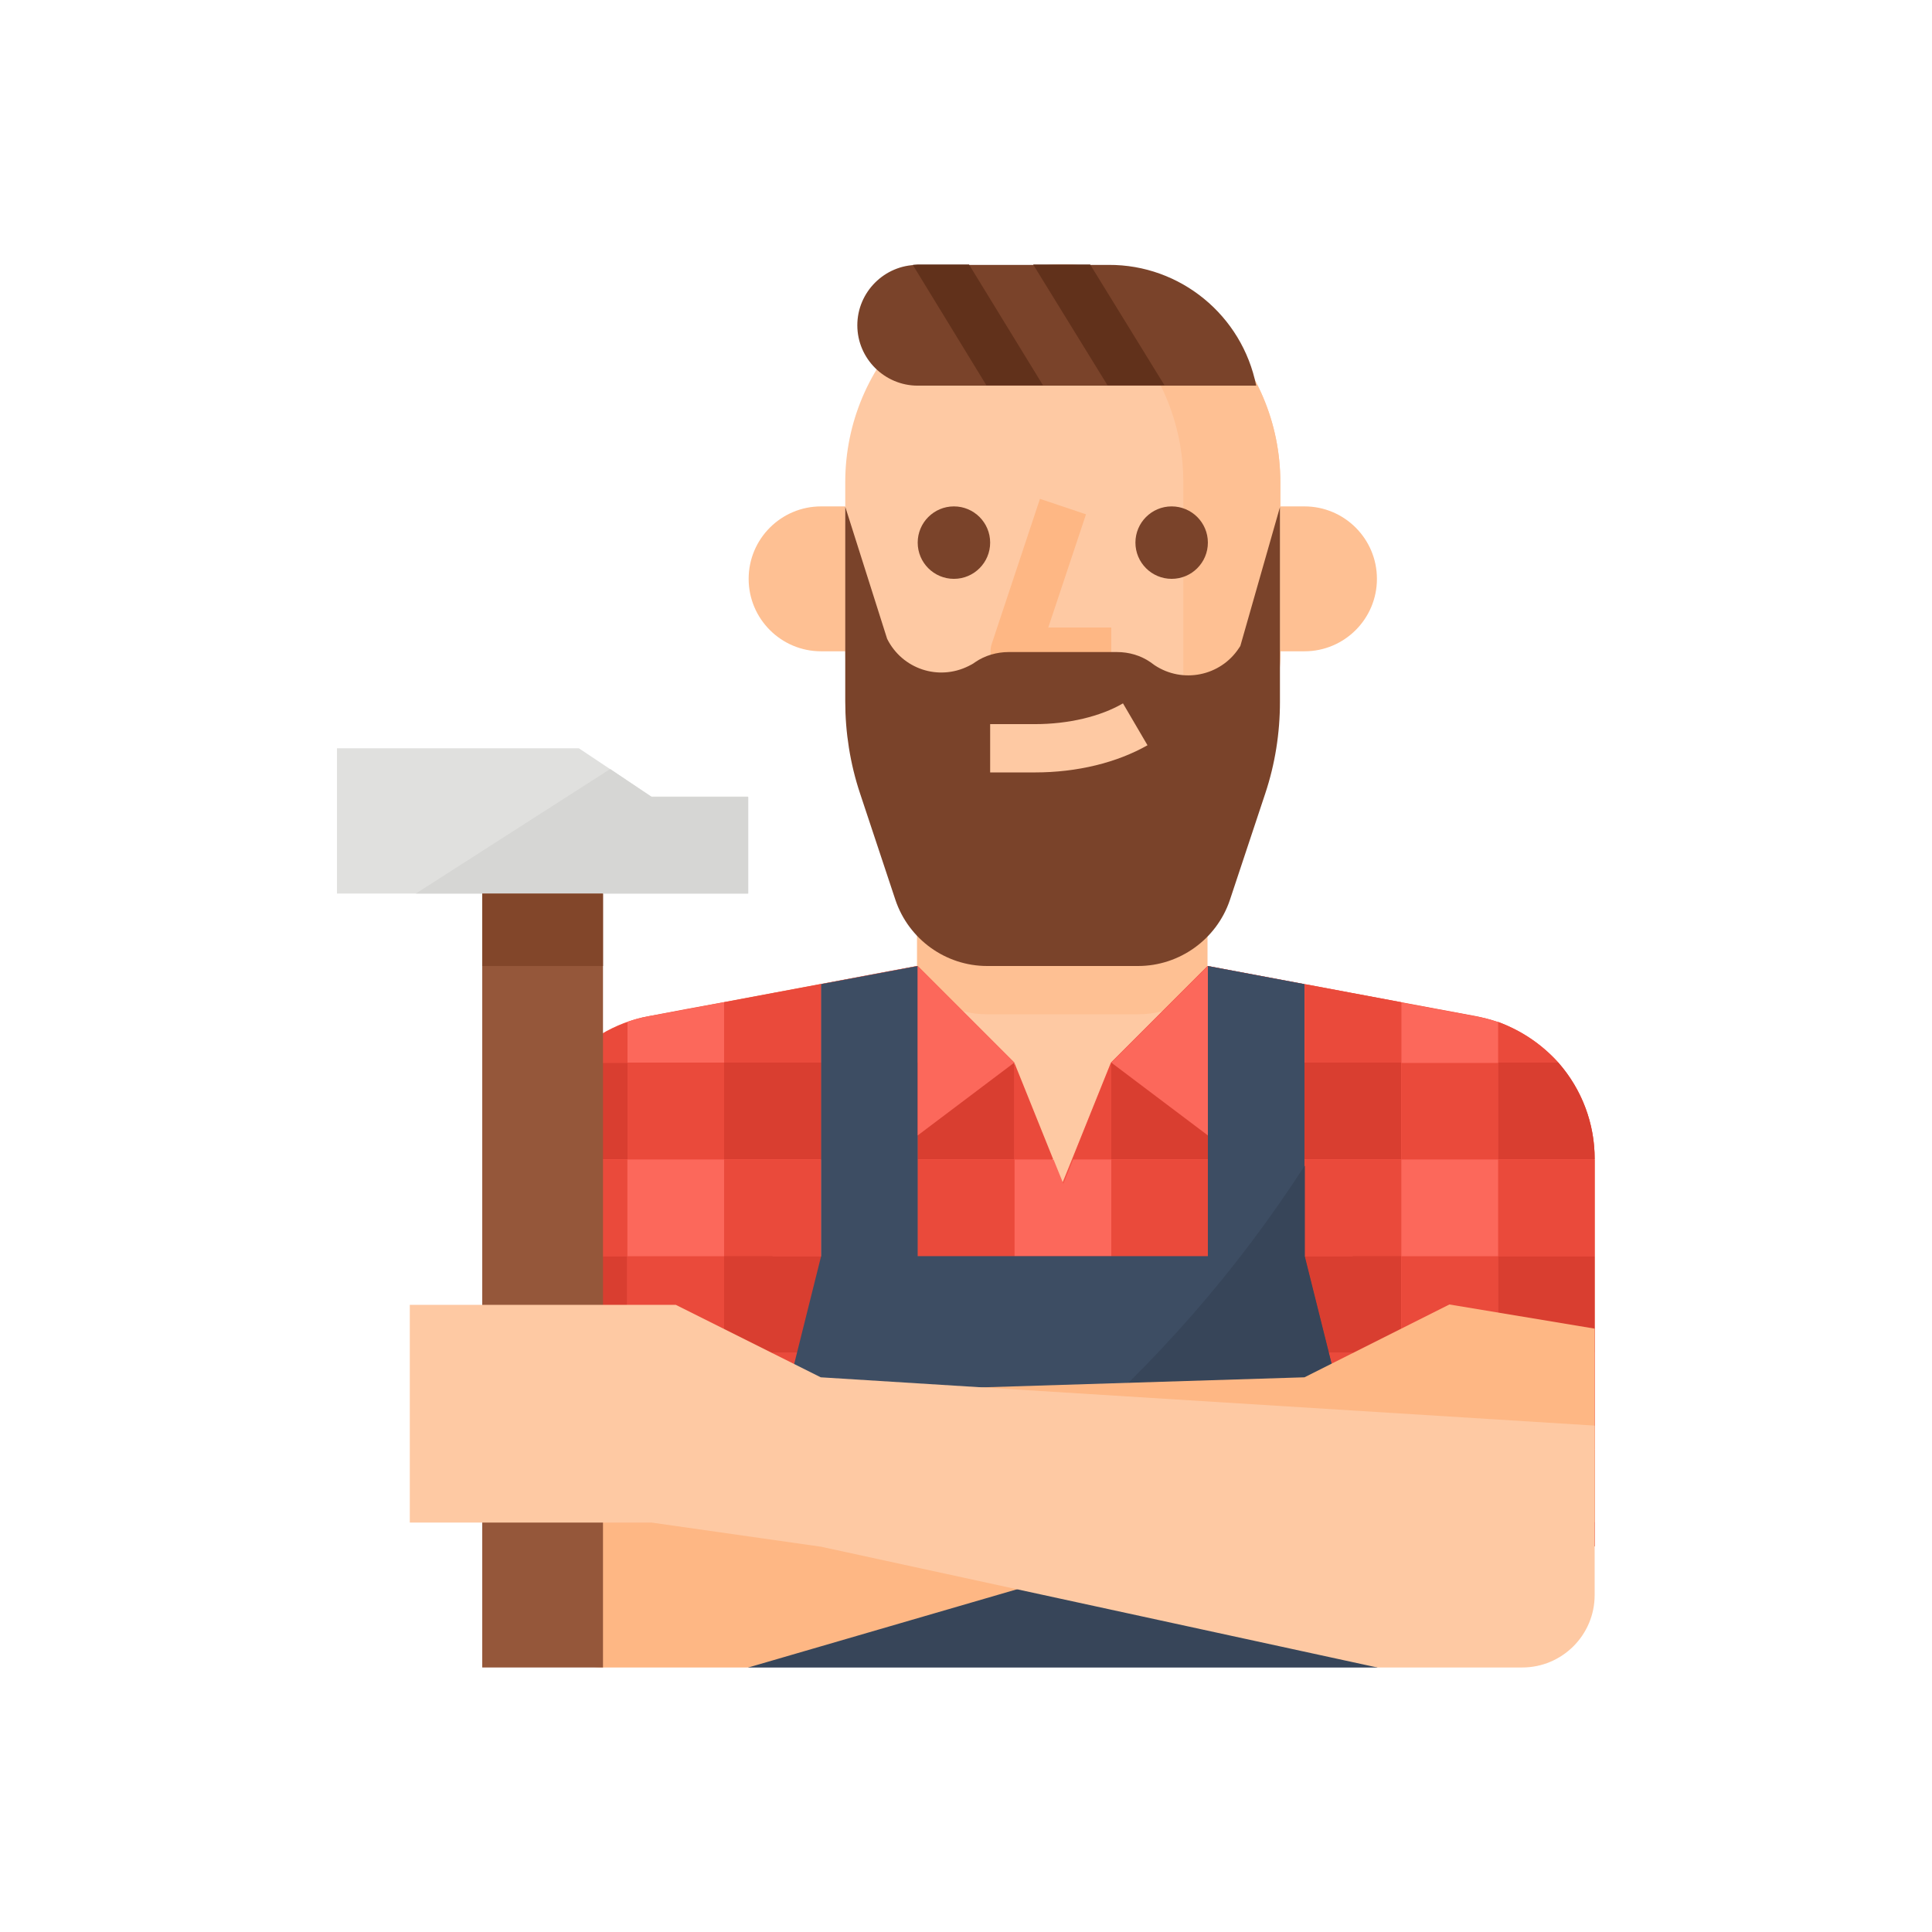
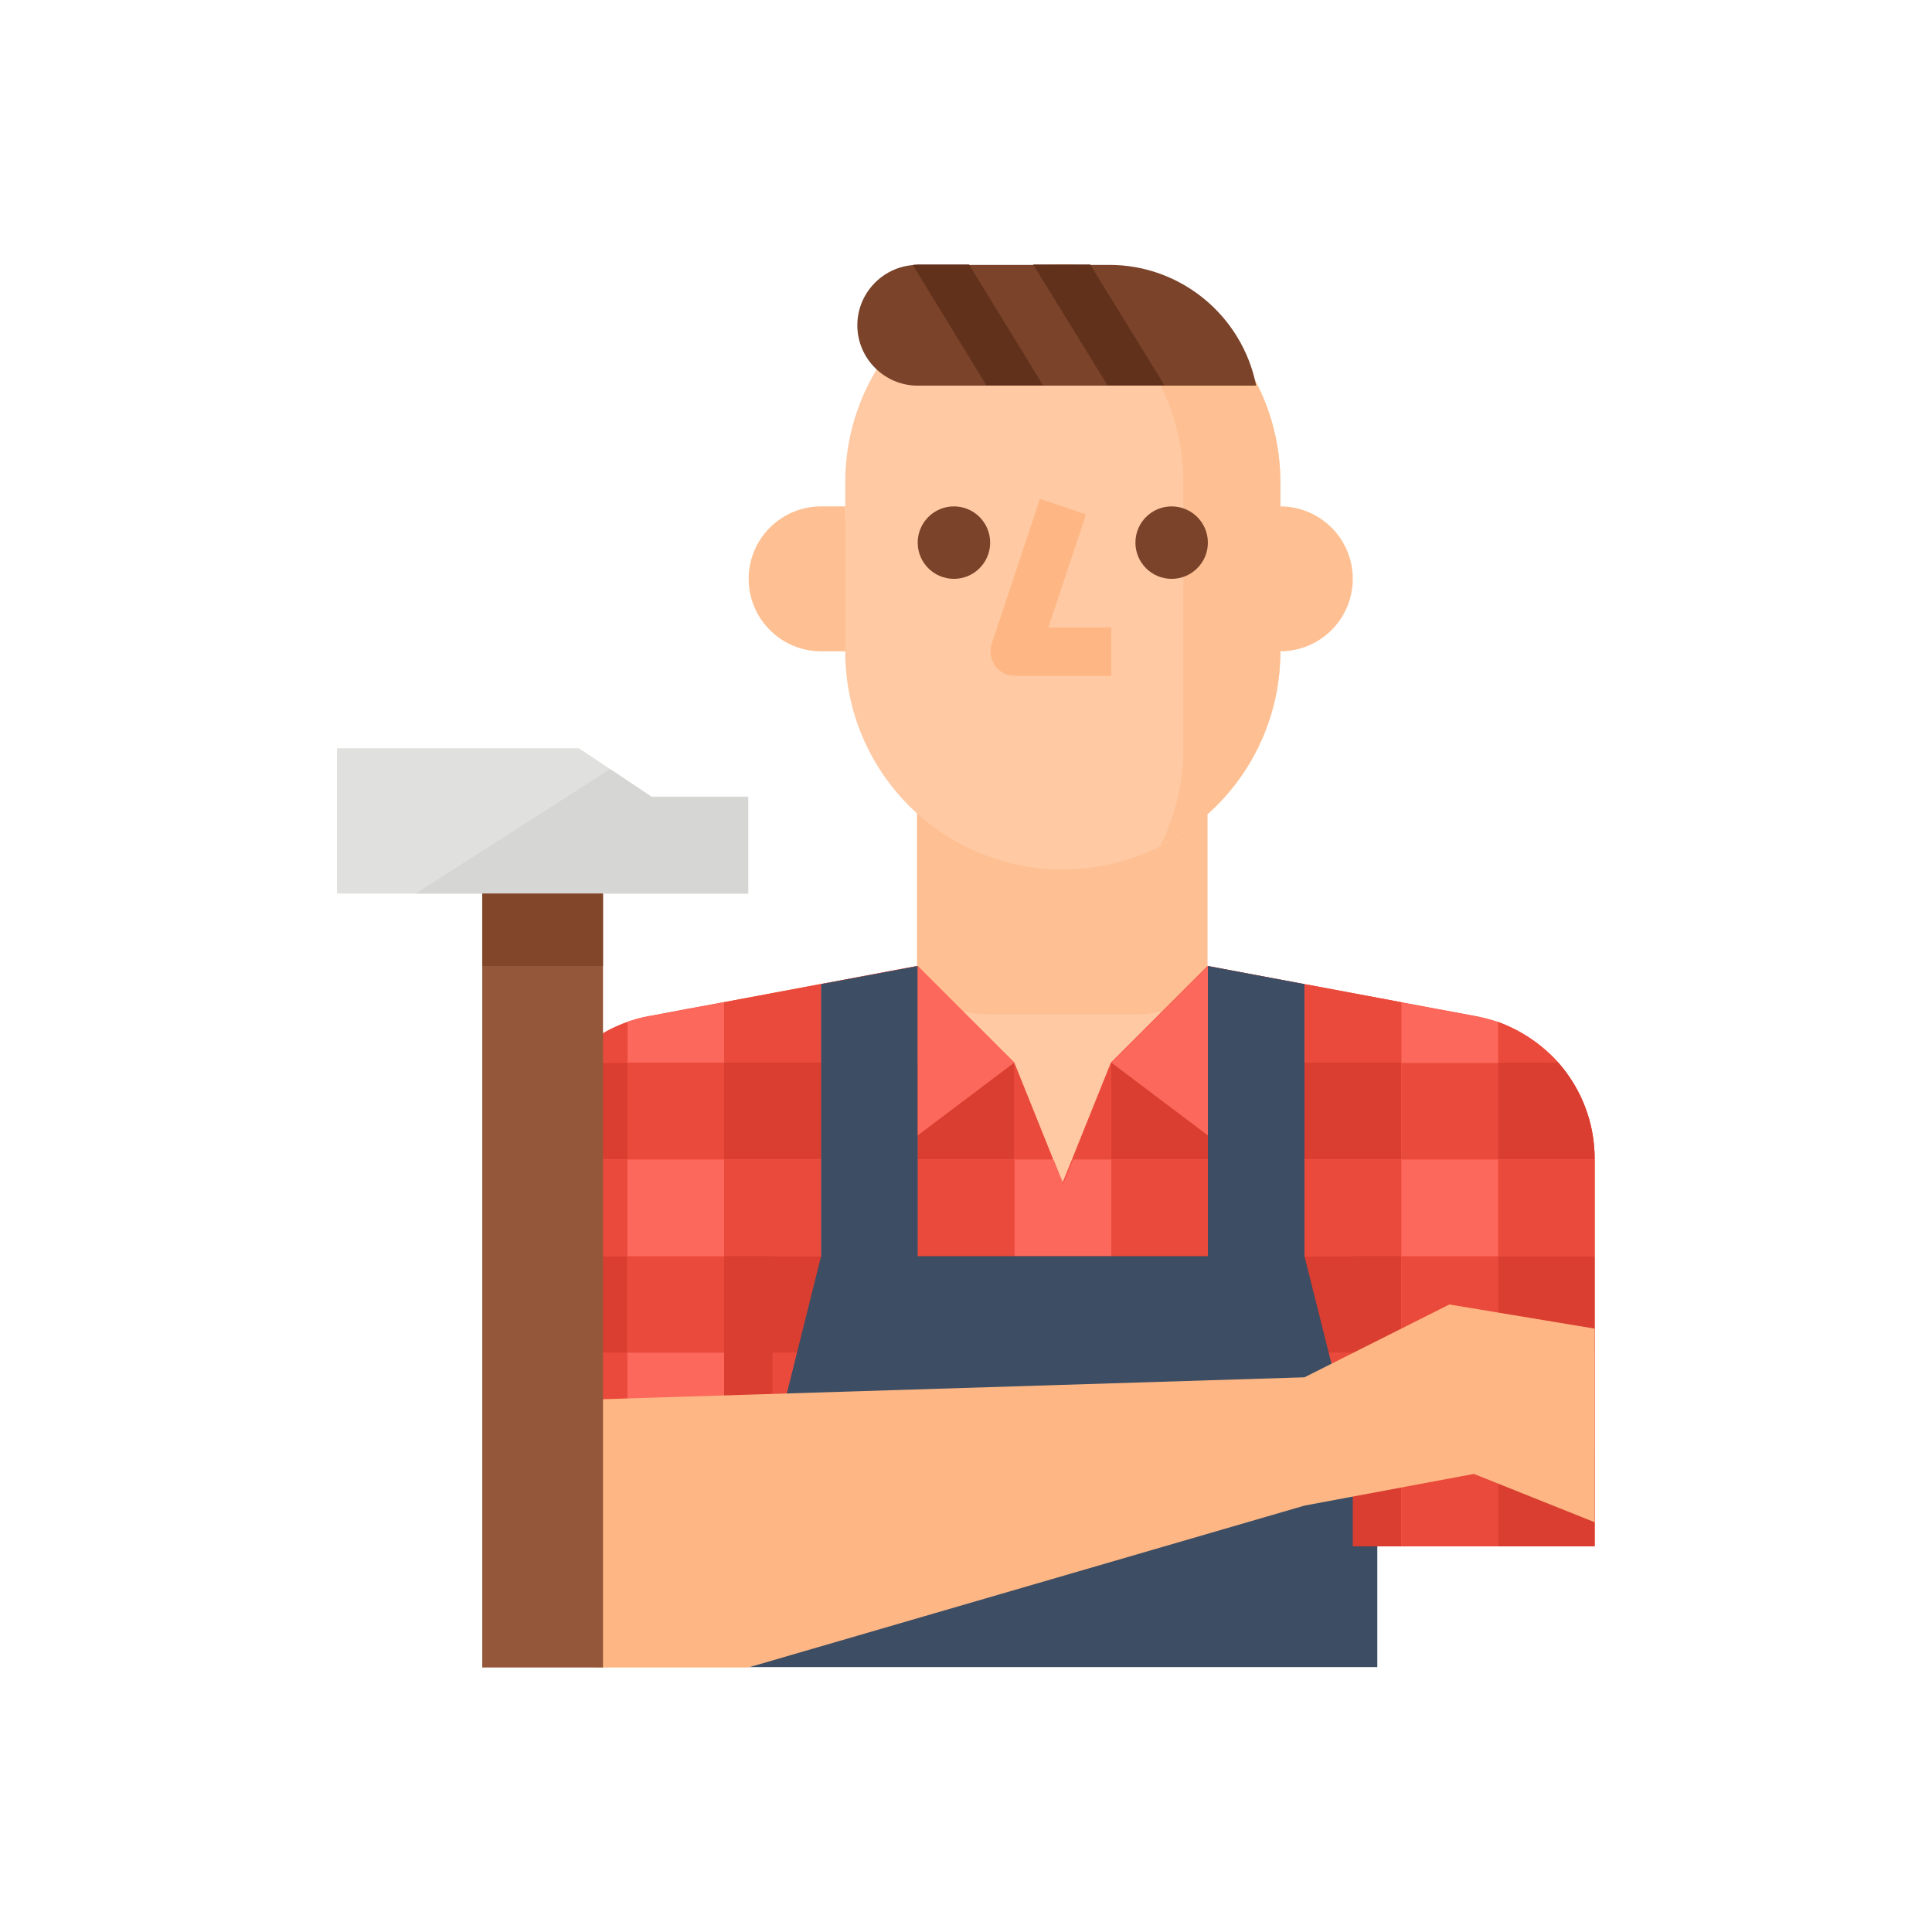
<svg xmlns="http://www.w3.org/2000/svg" viewBox="0 0 512 512">
  <path d="m422.6 307.1v102.7h-282v-102.7c0-18.5 13.2-34.4 31.3-37.8 25-4.7 57.5-10.8 67.8-12.7l3.3-.6v-57.7h76.9v57.7l3.3.6 67.8 12.7c18.5 3.5 31.6 19.3 31.6 37.8z" fill="#fec9a3" />
  <path d="m323.4 256.6c-4.7 7.6-12.9 12.2-21.8 12.2h-40c-8.9 0-17.2-4.6-21.8-12.2l3.3-.6v-57.7h76.9v57.7z" fill="#fec093" />
  <path d="m422.6 307.1v102.7h-282v-102.7c0-18.5 13.2-34.4 31.3-37.8 6.3-1.2 13.1-2.5 19.9-3.7 8.9-1.7 17.8-3.3 25.6-4.8 14.7-2.8 25.6-4.8 25.6-4.8l25.6 25.6 10.3 25.6 2.6 6.4 2.6-6.4 10.3-25.6 25.6-25.6 51.3 9.6 19.9 3.7c1.9.4 3.9.9 5.7 1.5 15.5 5.5 25.7 20 25.7 36.3z" fill="#f35244" />
  <path d="m243.2 281.6h25.6v25.6h-25.6zm-76.9 0v25.6h-25.6v-.1c0-9.4 3.4-18.5 9.7-25.5zm25.6 0h25.6v25.6h-25.6zm153.8 0h25.6v25.6h-25.6zm-51.2 0h25.6v25.6h-25.6zm128.1 25.5v.1h-25.6v-25.6h16c6.2 7.1 9.6 16.1 9.6 25.5z" fill="#d93e30" />
  <path d="m268.8 281.6h-25.6v-25.6zm-102.5-10.7v10.8h-16c4.3-4.9 9.8-8.6 16-10.8zm153.8-14.9v25.6h-25.6zm92.9 25.6h-16v-10.8c6.1 2.3 11.6 6 16 10.8zm-195.5-20.8v20.8h-25.6v-16c8.9-1.7 17.8-3.3 25.6-4.8zm153.9 4.8v16h-25.6v-20.8z" fill="#ea4a3b" />
  <path d="m345.7 332.9h25.6v25.6h-25.6zm-153.8 0h25.6v25.6h-25.6zm205.1 0h25.6v25.6h-25.6zm-153.8 0h25.6v25.6h-25.6zm-102.6 0h25.6v25.6h-25.6zm153.9 0h25.6v25.6h-25.6z" fill="#d93e30" />
  <path d="m345.7 307.3h25.6v25.6h-25.6zm-51.2 0h25.6v25.6h-25.6zm-51.3 0h25.6v25.6h-25.6zm-51.3 0h25.6v25.6h-25.6zm-51.3 0h25.6v25.6h-25.6zm256.4 0h25.6v25.6h-25.6z" fill="#ea4a3b" />
  <path d="m345.7 384.2h25.6v25.6h-25.6zm-102.5 0h25.6v25.6h-25.6zm-102.6 0h25.6v25.6h-25.6zm51.3 0h25.6v25.6h-25.6zm205.1 0h25.6v25.6h-25.6zm-102.5 0h25.6v25.6h-25.6z" fill="#d93e30" />
  <path d="m294.5 358.5h25.6v25.6h-25.6zm51.2 0h25.6v25.6h-25.6zm-205.1 0h25.6v25.6h-25.6zm102.6 0h25.6v25.6h-25.6zm-51.3 0h25.6v25.6h-25.6zm205.1 0h25.6v25.6h-25.6zm-179.5-76.9h25.6v25.6h-25.6z" fill="#ea4a3b" />
  <path d="m243.2 256v25.6h-25.6v-20.8c14.7-2.7 25.6-4.8 25.6-4.8z" fill="#fc685b" />
  <path d="m217.5 332.9h25.6v25.6h-25.6z" fill="#ea4a3b" />
  <path d="m217.5 307.3h25.6v25.6h-25.6z" fill="#fc685b" />
  <path d="m217.5 384.2h25.6v25.6h-25.6z" fill="#ea4a3b" />
  <path d="m217.5 358.5h25.6v25.6h-25.6z" fill="#fc685b" />
  <path d="m268.8 281.6 10.3 25.6h-10.3zm25.7 0v25.6h-10.3zm-25.7 51.3h25.6v25.6h-25.6z" fill="#ea4a3b" />
  <path d="m294.5 307.3v25.6h-25.6v-25.6h10.3l2.6 6.4 2.6-6.4z" fill="#fc685b" />
  <path d="m268.8 384.2h25.6v25.6h-25.6z" fill="#ea4a3b" />
  <path d="m268.8 358.5h25.6v25.6h-25.6z" fill="#fc685b" />
  <path d="m320.1 281.6h25.6v25.6h-25.6z" fill="#ea4a3b" />
  <path d="m345.7 260.8v20.8h-25.6v-25.6z" fill="#fc685b" />
  <path d="m320.1 332.9h25.6v25.6h-25.6z" fill="#ea4a3b" />
  <path d="m320.1 307.3h25.6v25.6h-25.6z" fill="#fc685b" />
  <path d="m320.1 384.2h25.6v25.6h-25.6z" fill="#ea4a3b" />
  <path d="m320.1 358.5h25.6v25.6h-25.6z" fill="#fc685b" />
  <path d="m371.4 281.6h25.6v25.6h-25.6z" fill="#ea4a3b" />
  <path d="m397 270.9v10.8h-25.6v-16l19.9 3.7c1.9.3 3.8.8 5.7 1.5z" fill="#fc685b" />
  <path d="m371.4 332.9h25.6v25.6h-25.6z" fill="#ea4a3b" />
  <path d="m371.4 307.3h25.6v25.6h-25.6z" fill="#fc685b" />
  <path d="m371.4 384.2h25.6v25.6h-25.6z" fill="#ea4a3b" />
  <path d="m371.4 358.5h25.6v25.6h-25.6z" fill="#fc685b" />
  <path d="m166.3 281.6h25.6v25.6h-25.6z" fill="#ea4a3b" />
  <path d="m191.9 265.6v16h-25.6v-10.8c1.9-.7 3.8-1.2 5.7-1.5 6.3-1.1 13.1-2.4 19.9-3.7z" fill="#fc685b" />
  <path d="m166.3 332.9h25.6v25.6h-25.6z" fill="#ea4a3b" />
  <path d="m166.3 307.3h25.6v25.6h-25.6z" fill="#fc685b" />
  <path d="m166.3 384.2h25.6v25.6h-25.6z" fill="#ea4a3b" />
  <path d="m166.3 358.5h25.6v25.6h-25.6z" fill="#fc685b" />
  <path d="m345.7 332.9v-72.1l-25.6-4.8v76.9h-76.9v-76.9l-25.6 4.8v72.1l-19.2 76.9v32h166.6v-32z" fill="#3d4d63" />
-   <path d="m345.7 309c-35.8 55.5-87.1 99.4-147.4 126.3v6.6h166.7v-32l-19.2-76.9v-24z" fill="#374559" />
  <path d="m268.8 281.6-25.6-25.6v44.9zm25.7 0 25.6-25.6v44.9z" fill="#fc685b" />
-   <path d="m339.3 134.2h6.4c10.6 0 19.2 8.6 19.2 19.2s-8.6 19.2-19.2 19.2h-6.4zm-115.3 0h-6.4c-10.6 0-19.2 8.6-19.2 19.2s8.6 19.2 19.2 19.2h6.8" fill="#fec093" />
+   <path d="m339.3 134.2c10.6 0 19.2 8.6 19.2 19.2s-8.6 19.2-19.2 19.2h-6.4zm-115.3 0h-6.4c-10.6 0-19.2 8.6-19.2 19.2s8.6 19.2 19.2 19.2h6.8" fill="#fec093" />
  <path d="m339.3 127.8v44.9c0 31.9-25.8 57.7-57.7 57.7s-57.6-25.9-57.6-57.7v-44.9c0-31.9 25.8-57.7 57.7-57.7s57.6 25.9 57.6 57.7z" fill="#fec9a3" />
  <path d="m339.3 127.8v44.9c0 21.8-12.3 41.8-31.8 51.5 4-8 6.1-16.9 6.1-25.9v-70.5c0-26.9-18.6-50.3-44.9-56.3 4.2-.9 8.5-1.4 12.8-1.4 32 0 57.8 25.9 57.8 57.7z" fill="#fec093" />
  <circle cx="252.8" cy="143.8" fill="#7a432a" r="9.6" />
  <circle cx="310.5" cy="143.8" fill="#7a432a" r="9.6" />
  <path d="m294.5 179.1h-25.6c-3.5 0-6.4-2.9-6.4-6.4 0-.7.1-1.4.3-2l12.8-38.5 12.2 4.1-10 30h16.7z" fill="#feb784" />
  <path d="m332.9 102.2h-89.7c-8.8 0-16-7.2-16-16s7.2-16 16-16h50.6c19-.1 35.4 13.4 39.1 32z" fill="#7a432a" />
  <path d="m191.9 332.9h12.8v76.9h-12.8zm166.6 0h12.8v76.9h-12.8z" fill="#d93e30" />
  <path d="m288.9 70.1h-15.1l19.7 32h15.1zm-45.7 0c-.5 0-.9.1-1.3.1l19.5 31.9h15l-19.6-32z" fill="#61311b" />
  <path d="m345.7 365-205.1 6.4v51.3c0 10.6 8.6 19.2 19.2 19.2h38.5l147.4-42.9 44.9-8.4 32 12.8v-51.3l-38.5-6.4z" fill="#feb784" />
  <path d="m127.8 236.8h32v205.1h-32z" fill="#95573a" />
  <path d="m198.3 236.8h-109v-38.5h64.1l19.2 12.8h25.6v25.7z" fill="#e0e0de" />
  <path d="m161.7 203.8-51.5 33h88.1v-25.6h-25.6z" fill="#d6d6d4" />
  <path d="m127.8 236.8h32v19.2h-32z" fill="#82462a" />
-   <path d="m217.5 365 205.1 12.8v44.9c0 10.6-8.6 19.2-19.2 19.2h-38.4l-147.4-32-44.9-6.4h-64.1v-57.7h70.5z" fill="#fec9a3" />
-   <path d="m301.6 256h-40c-11 0-20.8-7.1-24.3-17.5l-9.4-28.3c-2.6-7.8-3.9-16.1-3.9-24.3v-51.6l11.1 35c4 8 13.6 11.2 21.6 7.2.6-.3 1.2-.6 1.7-1 2.6-1.8 5.8-2.7 8.9-2.7h28.7c3.2 0 6.3.9 8.9 2.7l1.1.8c7.4 4.9 17.4 2.9 22.3-4.5.1-.2.3-.4.4-.6l10.5-36.8v51.6c0 8.3-1.3 16.5-3.9 24.3l-9.4 28.3c-3.5 10.3-13.3 17.4-24.3 17.4z" fill="#7a432a" />
  <path d="m274.3 204.7h-11.9v-12.8h11.9c8.8 0 17.3-2 23.3-5.5l6.5 11.1c-8.1 4.6-18.6 7.2-29.8 7.2z" fill="#fec9a3" />
</svg>